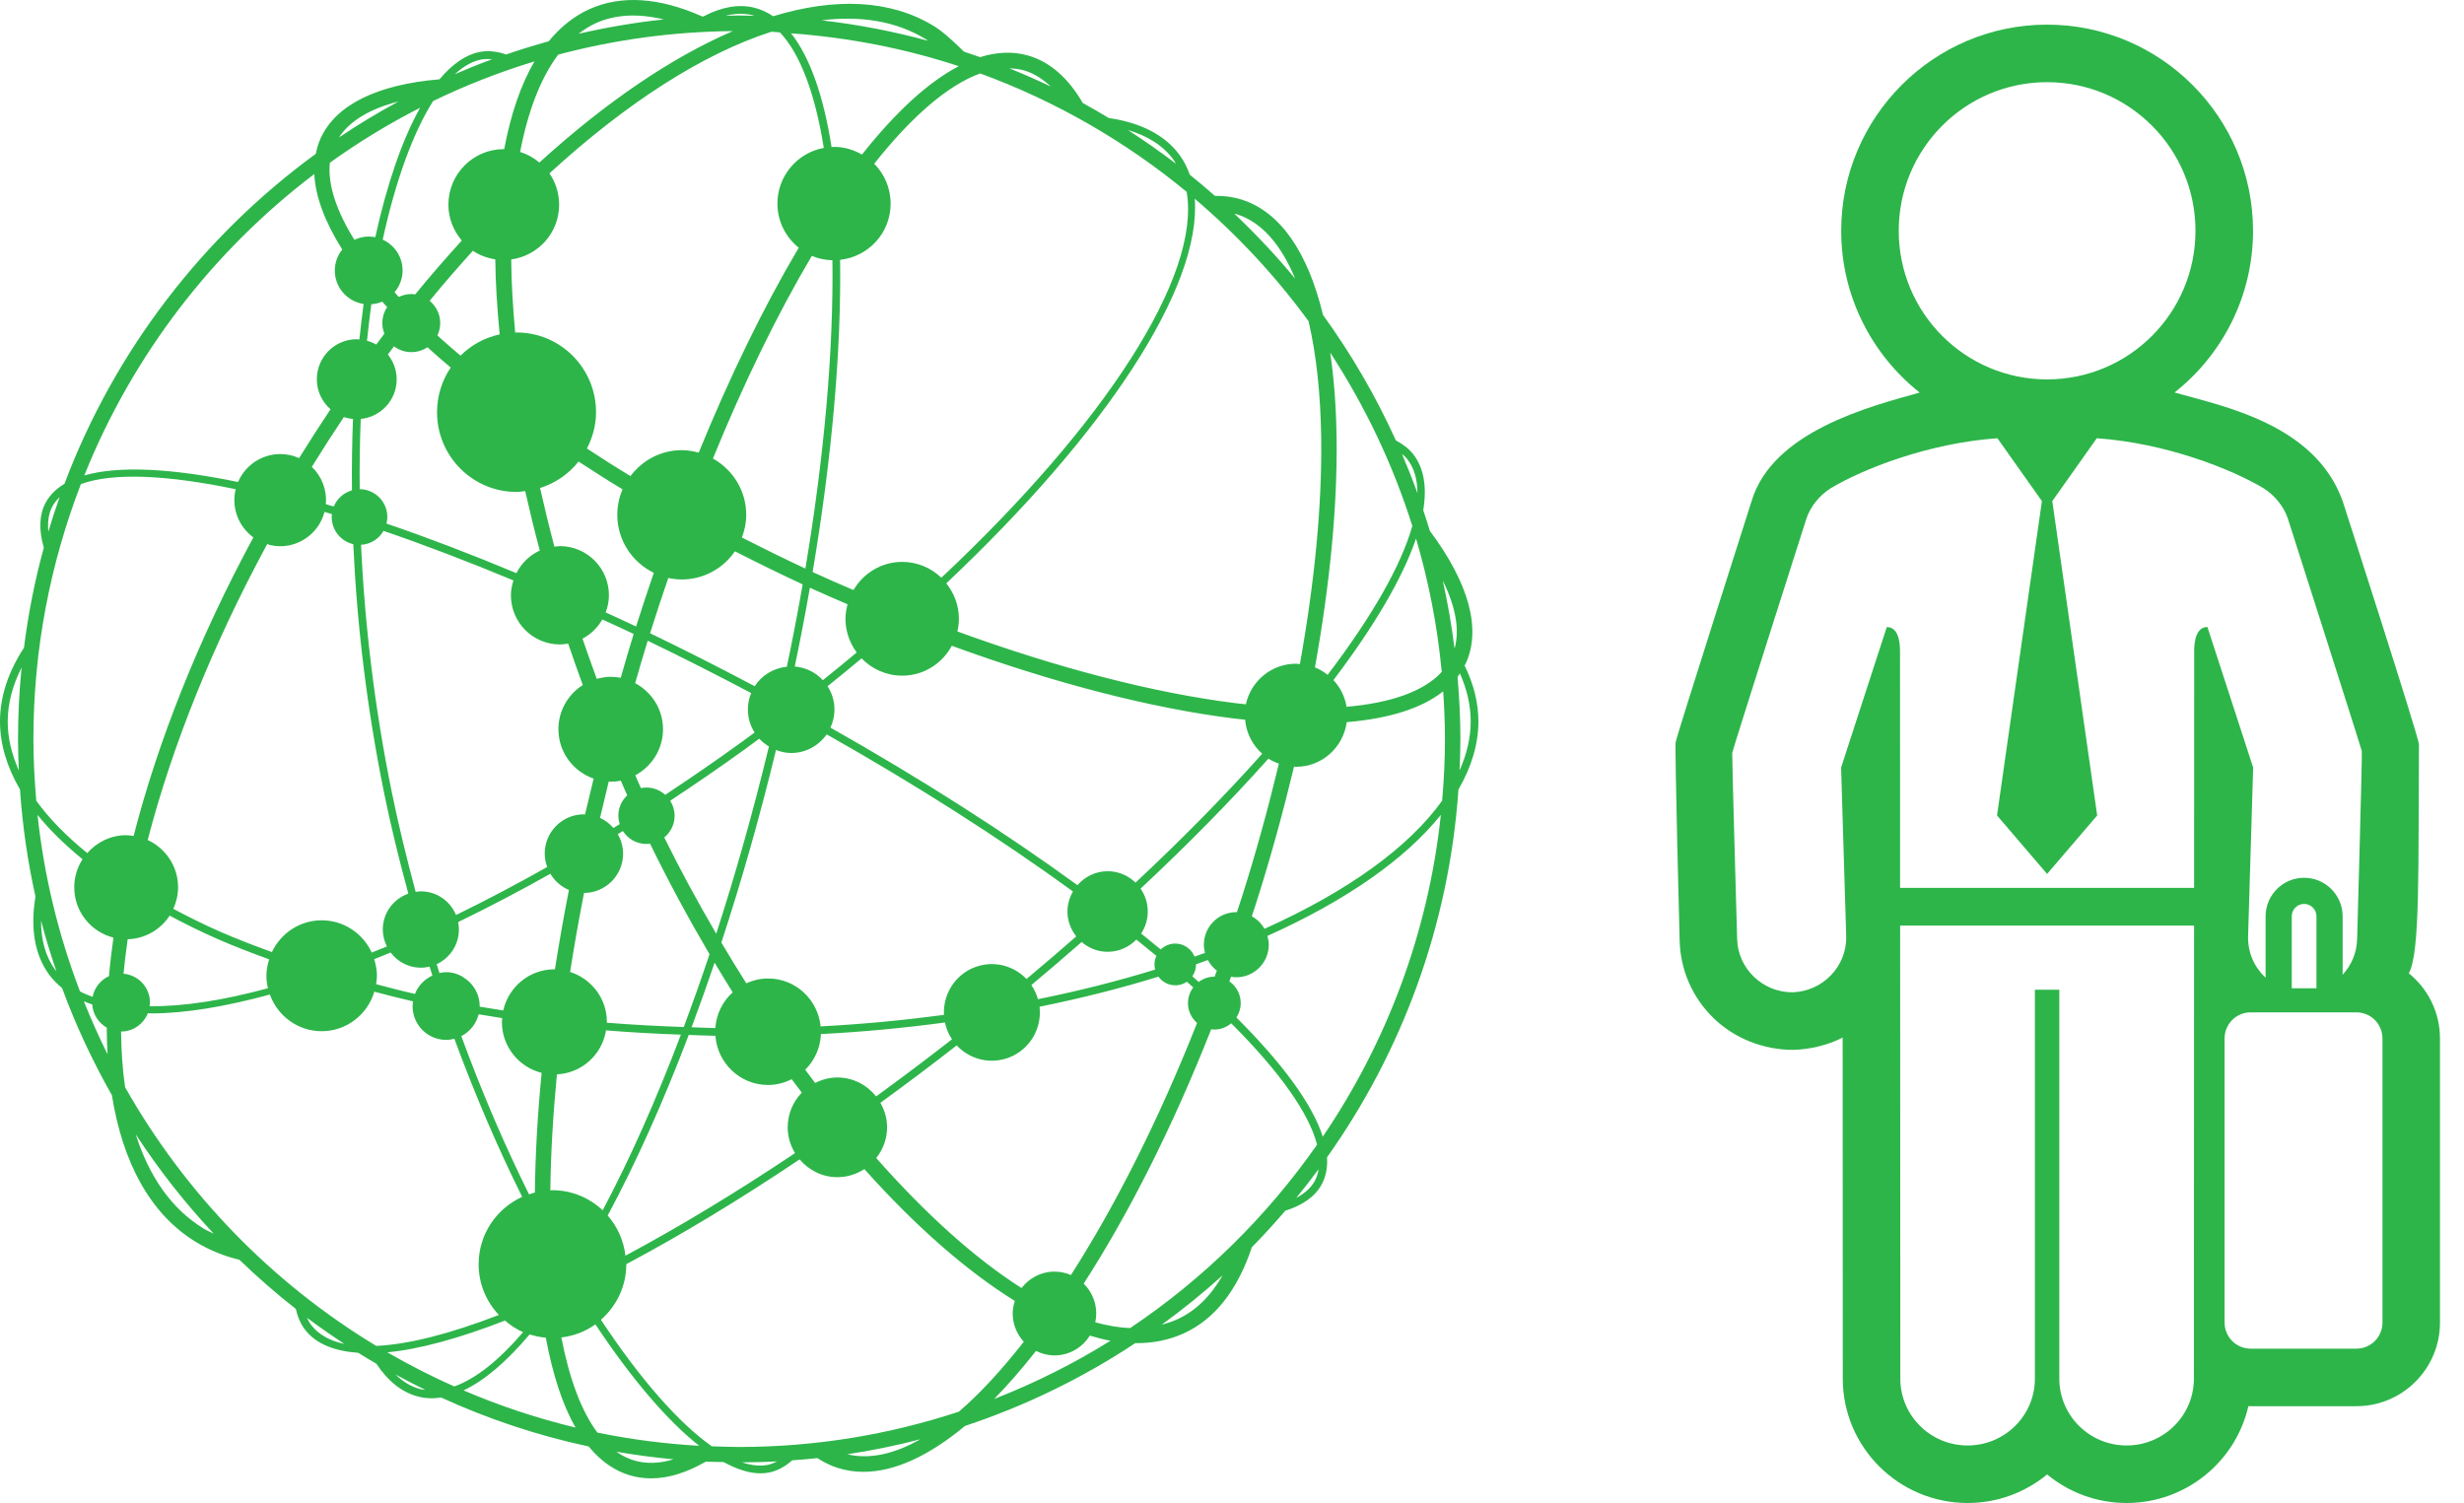
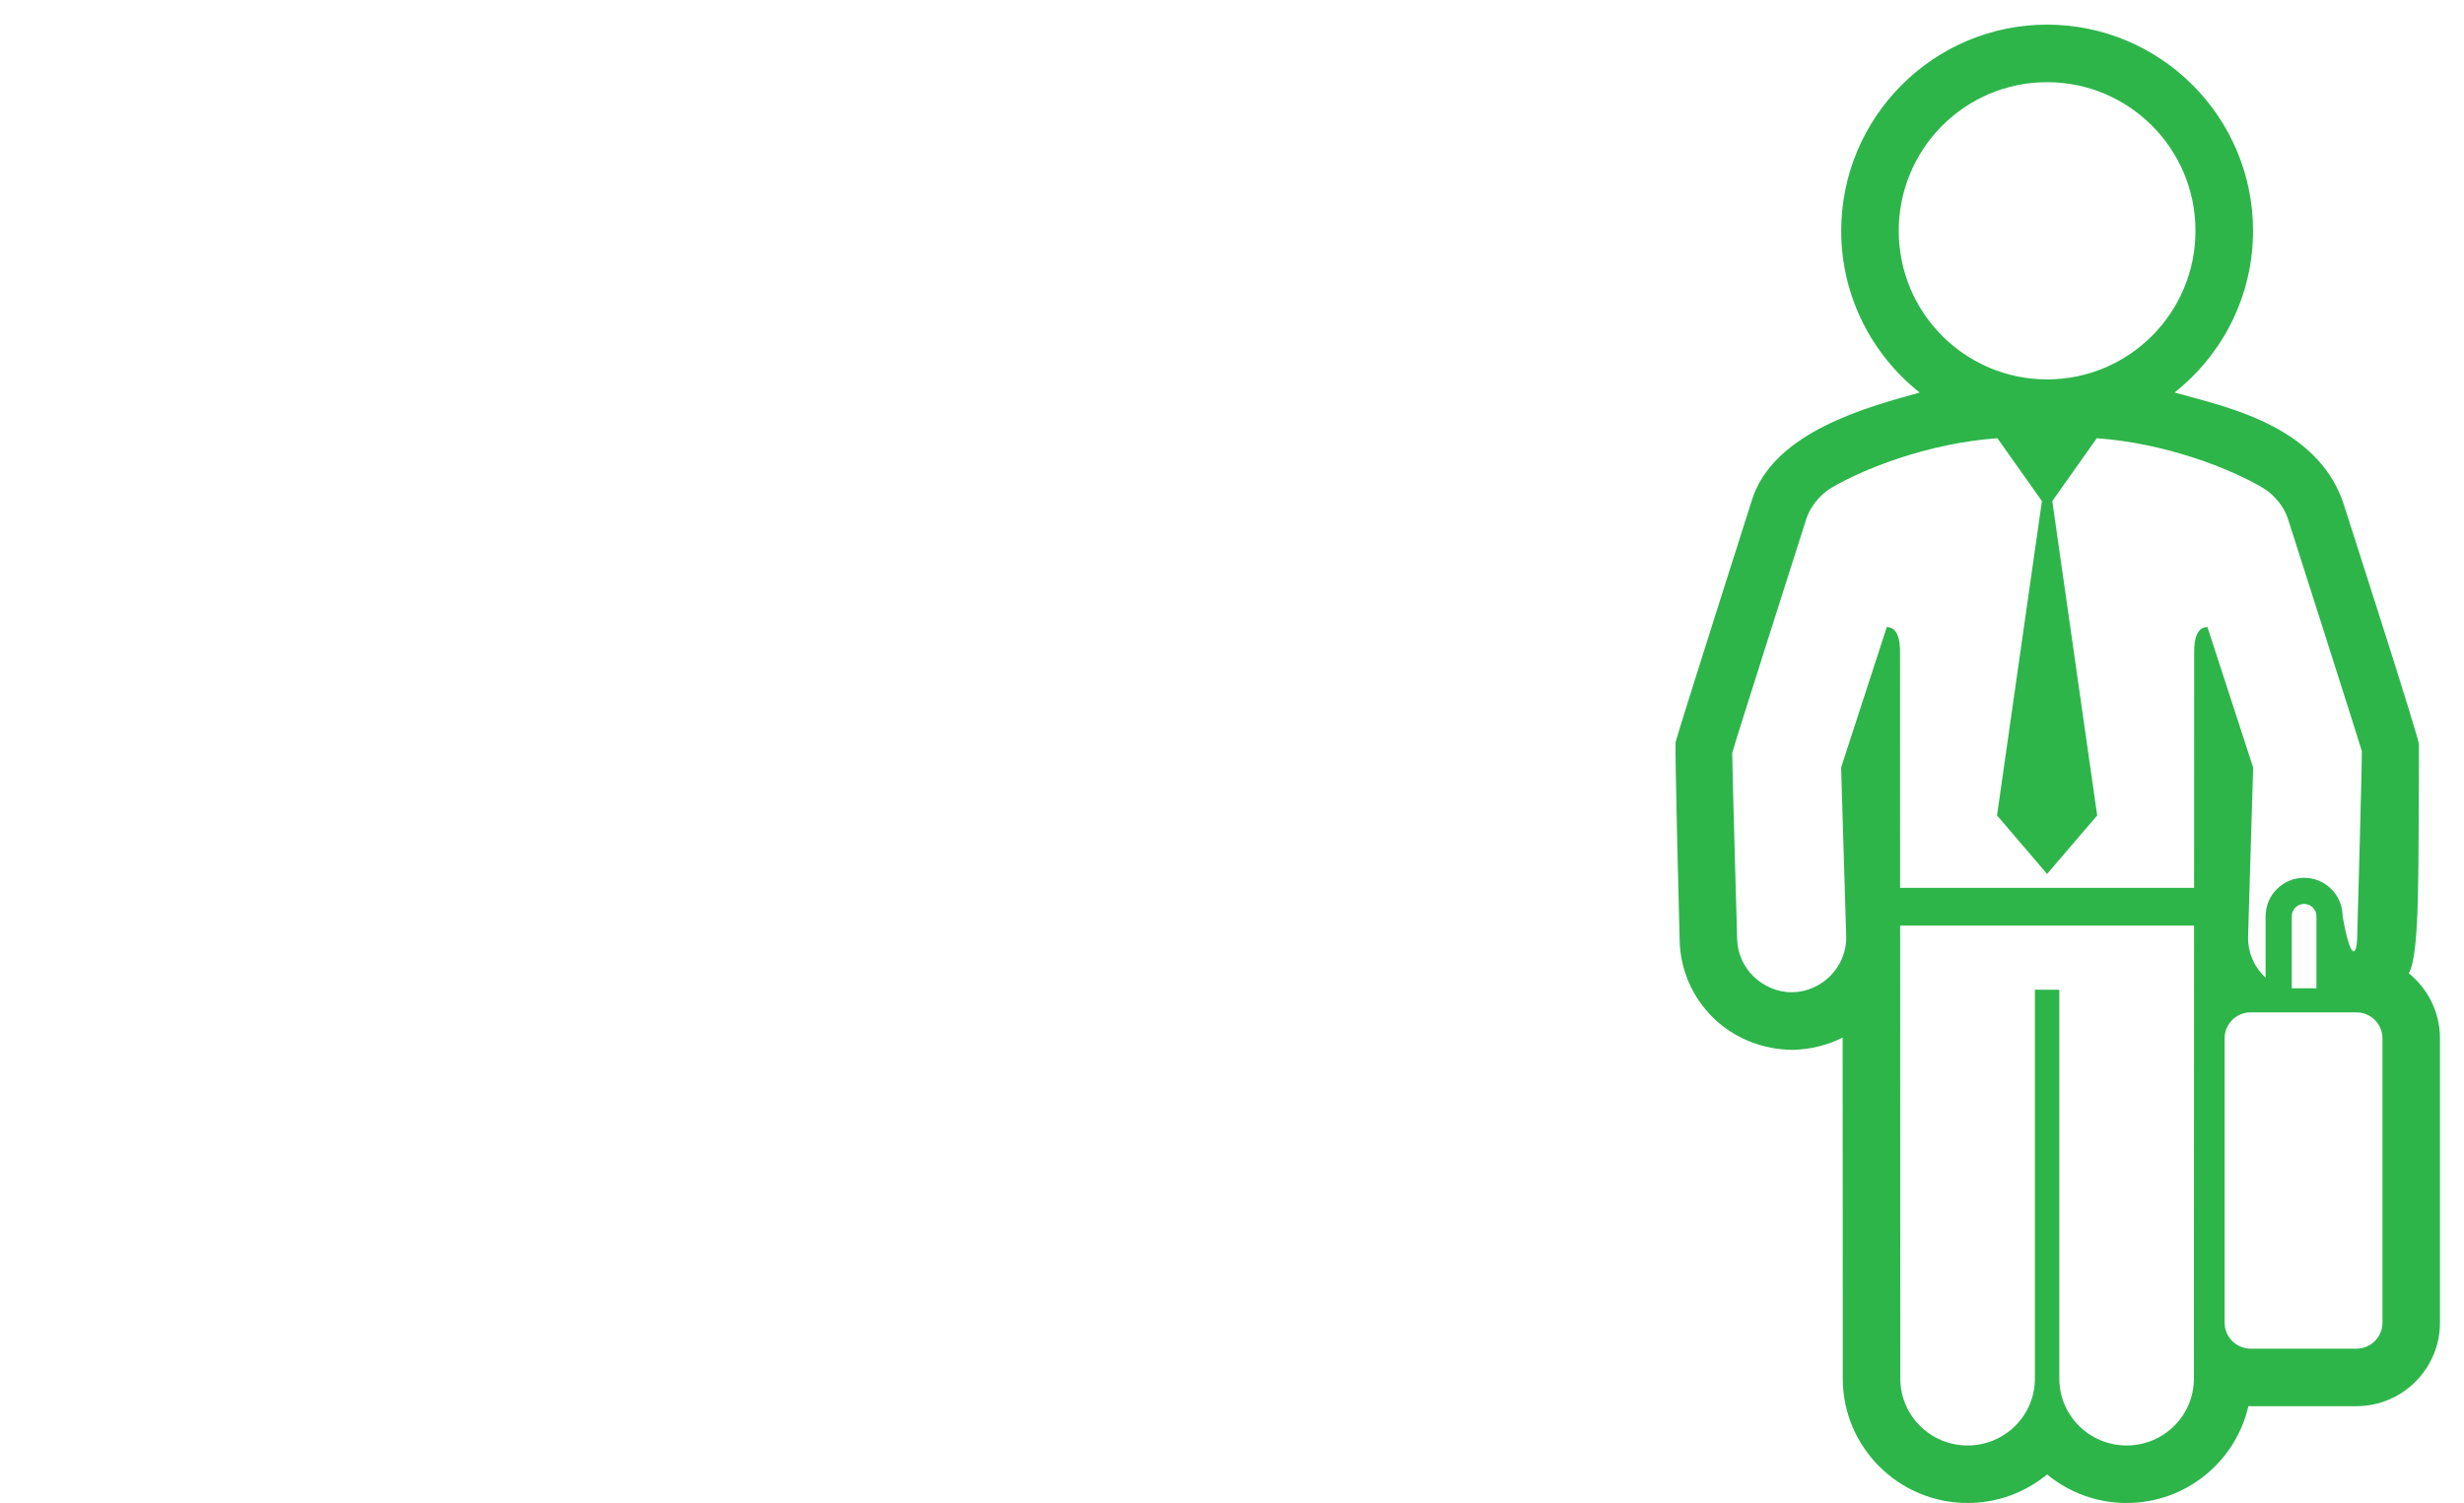
<svg xmlns="http://www.w3.org/2000/svg" width="100px" height="61px" viewBox="0 0 100 61" version="1.1">
  <title>Group 2</title>
  <desc>Created with Sketch.</desc>
  <g id="Page-1" stroke="none" stroke-width="1" fill="none" fill-rule="evenodd">
    <g id="partner" transform="translate(-1328, -860)" fill="#2DB54A" fill-rule="nonzero">
      <g id="Group-2" transform="translate(1328, 860)">
-         <path d="M60,29.284 C60,28.522 59.809,27.76 59.439,27.008 C59.453,26.978 59.476,26.953 59.489,26.924 C60.124,25.531 59.619,23.671 58.029,21.545 C57.945,21.264 57.854,20.987 57.762,20.71 C57.915,19.768 57.793,18.994 57.355,18.435 C57.173,18.204 56.93,18.022 56.651,17.875 C55.833,16.072 54.842,14.368 53.693,12.781 C53.076,10.224 51.959,8.604 50.403,8.105 C50.056,7.993 49.688,7.944 49.306,7.949 C48.973,7.655 48.634,7.369 48.287,7.09 C48.188,6.81 48.058,6.549 47.888,6.312 C47.299,5.494 46.326,4.985 44.999,4.789 C44.652,4.58 44.301,4.374 43.944,4.18 C43.346,3.15 42.595,2.499 41.711,2.25 C41.106,2.08 40.458,2.106 39.777,2.319 C39.561,2.242 39.344,2.169 39.126,2.098 C38.753,1.733 38.279,1.288 37.901,1.057 C36.129,-0.026 33.878,-0.103 31.378,0.659 C31.136,0.496 30.878,0.378 30.606,0.311 C29.974,0.158 29.284,0.279 28.553,0.666 C28.535,0.666 28.517,0.666 28.499,0.667 C26.749,-0.109 25.208,-0.209 23.918,0.373 C23.287,0.657 22.741,1.103 22.268,1.676 C21.684,1.837 21.108,2.016 20.539,2.212 C20.159,2.076 19.792,2.043 19.446,2.113 C18.887,2.227 18.347,2.613 17.837,3.219 C15.303,3.431 13.632,4.253 13.013,5.612 C12.922,5.812 12.861,6.024 12.817,6.242 C8.234,9.589 4.653,14.233 2.616,19.636 C2.275,19.84 2.014,20.097 1.847,20.413 C1.586,20.906 1.573,21.519 1.778,22.227 C1.416,23.547 1.147,24.903 0.973,26.289 C0.329,27.273 0,28.278 0,29.284 C0,30.205 0.283,31.131 0.811,32.042 C0.913,33.523 1.124,34.973 1.439,36.386 C1.226,37.676 1.405,38.737 1.982,39.54 C2.133,39.751 2.318,39.933 2.52,40.101 C3.075,41.614 3.756,43.064 4.541,44.45 C4.978,47.185 6.097,49.273 7.944,50.402 C8.484,50.732 9.081,50.976 9.716,51.129 C10.444,51.832 11.208,52.498 12.005,53.123 C12.081,53.447 12.202,53.74 12.391,53.981 C12.834,54.544 13.573,54.836 14.535,54.904 C14.777,55.056 15.025,55.2 15.273,55.346 C15.758,56.075 16.337,56.527 16.999,56.687 C17.172,56.729 17.349,56.751 17.53,56.75 C17.652,56.75 17.776,56.738 17.902,56.719 C19.799,57.588 21.803,58.259 23.891,58.706 C24.383,59.303 24.952,59.705 25.597,59.887 C25.865,59.962 26.143,60 26.428,60 C27.124,60 27.868,59.769 28.648,59.32 C28.886,59.331 29.126,59.333 29.366,59.338 C29.908,59.635 30.413,59.796 30.863,59.796 C30.988,59.796 31.109,59.784 31.226,59.76 C31.558,59.691 31.866,59.522 32.151,59.267 C32.493,59.242 32.834,59.216 33.173,59.179 C33.43,59.345 33.701,59.481 33.983,59.571 C34.325,59.681 34.678,59.735 35.043,59.735 C36.316,59.735 37.715,59.076 39.165,57.872 C41.629,57.054 43.95,55.919 46.077,54.511 C46.091,54.511 46.107,54.513 46.122,54.513 C46.804,54.513 47.444,54.386 48.032,54.12 C49.289,53.553 50.221,52.375 50.806,50.62 C51.276,50.143 51.726,49.647 52.163,49.138 C52.875,48.914 53.381,48.558 53.645,48.061 C53.813,47.744 53.883,47.38 53.856,46.972 C56.889,42.698 58.807,37.58 59.191,32.042 C59.718,31.13 60,30.205 60,29.284 Z M0.731,29.99 C0.731,30.419 0.746,30.844 0.764,31.269 C0.471,30.608 0.313,29.944 0.313,29.283 C0.313,28.552 0.509,27.819 0.876,27.092 C0.781,28.046 0.731,29.013 0.731,29.99 Z M58.512,27.271 C57.797,28.051 56.468,28.528 54.65,28.686 C54.582,28.27 54.392,27.896 54.117,27.602 C55.772,25.418 56.926,23.459 57.469,21.857 C57.982,23.6 58.337,25.41 58.512,27.271 Z M57.109,18.629 C57.393,18.991 57.525,19.458 57.526,20.013 C57.332,19.475 57.121,18.945 56.897,18.422 C56.971,18.488 57.049,18.552 57.109,18.629 Z M53.986,14.31 C55.395,16.474 56.527,18.835 57.318,21.347 C56.863,22.964 55.667,25.04 53.881,27.389 C53.725,27.266 53.554,27.162 53.366,27.086 C53.969,23.734 54.282,20.565 54.245,17.774 C54.228,16.506 54.138,15.353 53.986,14.31 Z M50.212,8.701 C51.196,9.017 51.988,9.919 52.563,11.308 C51.798,10.379 50.971,9.504 50.1,8.676 C50.136,8.687 50.176,8.69 50.212,8.701 Z M48.488,8.066 C50.214,9.534 51.766,11.201 53.106,13.034 C53.418,14.363 53.595,15.956 53.62,17.784 C53.656,20.529 53.349,23.649 52.755,26.953 C52.703,26.949 52.652,26.937 52.599,26.937 C51.599,26.937 50.767,27.643 50.563,28.584 C50.434,28.57 50.309,28.559 50.177,28.543 C46.819,28.127 42.924,27.111 38.856,25.628 C38.893,25.462 38.917,25.291 38.917,25.114 C38.917,24.567 38.72,24.071 38.404,23.675 C44.86,17.594 48.767,11.657 48.488,8.066 Z M32.266,46.8 C29.856,48.414 27.54,49.808 25.383,50.963 C25.311,50.34 25.054,49.779 24.662,49.333 C25.79,47.235 26.904,44.765 27.952,42.003 C28.313,42.015 28.671,42.033 29.034,42.038 C29.119,43.153 30.038,44.035 31.172,44.035 C31.518,44.035 31.841,43.945 32.131,43.8 C32.266,43.984 32.403,44.164 32.54,44.346 C32.187,44.71 31.968,45.206 31.968,45.754 C31.968,46.138 32.081,46.494 32.266,46.8 Z M21.982,43.543 C21.816,45.241 21.724,46.868 21.708,48.4 C21.627,48.42 21.549,48.448 21.471,48.474 C20.502,46.524 19.571,44.369 18.722,42.051 C19.069,41.874 19.329,41.555 19.425,41.166 C19.743,41.22 20.065,41.269 20.385,41.321 C20.381,41.373 20.369,41.423 20.369,41.477 C20.369,42.477 21.057,43.31 21.982,43.543 Z M20.424,41.01 C20.105,40.959 19.784,40.91 19.467,40.856 C19.467,40.85 19.469,40.844 19.469,40.838 C19.469,40.36 19.224,39.941 18.854,39.697 C18.646,39.547 18.392,39.457 18.117,39.457 C18.02,39.457 17.927,39.47 17.836,39.491 C17.797,39.372 17.76,39.251 17.722,39.132 C18.253,38.886 18.624,38.352 18.624,37.726 C18.624,37.622 18.613,37.521 18.594,37.422 C19.813,36.832 21.063,36.178 22.337,35.462 C22.511,35.754 22.772,35.988 23.089,36.119 C22.875,37.21 22.688,38.285 22.521,39.343 C22.513,39.343 22.506,39.34 22.499,39.34 C21.483,39.34 20.637,40.055 20.424,41.01 Z M15.185,38.929 C15.407,38.841 15.63,38.752 15.855,38.659 C16.137,39.031 16.578,39.275 17.08,39.275 C17.202,39.275 17.32,39.258 17.434,39.231 C17.472,39.352 17.51,39.473 17.55,39.593 C17.227,39.739 16.972,40.006 16.841,40.339 C16.305,40.218 15.785,40.08 15.264,39.943 C15.281,39.831 15.298,39.719 15.298,39.603 C15.298,39.366 15.252,39.143 15.185,38.929 Z M10.874,40.108 C9.052,40.603 7.43,40.855 6.071,40.837 C6.077,40.788 6.086,40.739 6.086,40.687 C6.086,40.071 5.613,39.571 5.013,39.519 C5.055,39.063 5.117,38.592 5.182,38.12 C5.896,38.098 6.52,37.725 6.885,37.162 C7.5,37.489 8.141,37.809 8.835,38.113 C9.504,38.406 10.208,38.675 10.924,38.935 C10.858,39.147 10.812,39.369 10.812,39.604 C10.812,39.777 10.836,39.945 10.874,40.108 Z M8.96,37.824 C8.274,37.524 7.642,37.208 7.034,36.886 C7.155,36.619 7.227,36.324 7.227,36.011 C7.227,35.157 6.72,34.426 5.994,34.092 C6.971,30.332 8.6,26.227 10.844,22.082 C10.895,22.098 10.943,22.119 10.996,22.13 C11.971,22.333 12.919,21.73 13.171,20.776 C13.272,20.806 13.373,20.836 13.474,20.867 C13.47,20.906 13.462,20.944 13.462,20.985 C13.462,21.523 13.837,21.971 14.338,22.086 C14.488,25.403 14.902,28.823 15.595,32.212 C15.871,33.564 16.205,34.919 16.572,36.269 C15.97,36.481 15.535,37.049 15.535,37.725 C15.535,37.974 15.599,38.205 15.702,38.412 C15.496,38.498 15.292,38.579 15.087,38.661 C14.732,37.889 13.958,37.351 13.055,37.351 C12.161,37.351 11.395,37.881 11.035,38.64 C10.324,38.382 9.625,38.115 8.96,37.824 Z M12.656,18.947 C13.081,18.258 13.515,17.585 13.955,16.926 C14.073,16.967 14.197,16.992 14.326,17.005 C14.288,17.956 14.275,18.922 14.284,19.901 C13.95,19.996 13.677,20.238 13.546,20.557 C13.438,20.525 13.331,20.493 13.223,20.462 C13.275,19.881 13.057,19.33 12.656,18.947 Z M15.6,13.543 C15.49,13.69 15.38,13.837 15.27,13.984 C15.153,13.918 15.028,13.865 14.894,13.83 C14.948,13.332 15.003,12.834 15.07,12.348 C15.225,12.335 15.375,12.303 15.512,12.243 C15.578,12.316 15.645,12.39 15.712,12.464 C15.589,12.65 15.517,12.873 15.517,13.113 C15.517,13.265 15.547,13.409 15.6,13.543 Z M16.099,15.394 C16.099,15.012 15.962,14.666 15.742,14.389 C15.825,14.277 15.908,14.166 15.99,14.055 C16.187,14.202 16.427,14.292 16.692,14.292 C16.935,14.292 17.162,14.218 17.349,14.091 C17.389,14.127 17.426,14.164 17.467,14.201 C17.73,14.439 18.008,14.677 18.292,14.916 C17.942,15.433 17.737,16.058 17.737,16.73 C17.737,18.517 19.182,19.966 20.963,19.966 C21.084,19.966 21.198,19.944 21.315,19.931 C21.495,20.726 21.689,21.53 21.908,22.345 C21.495,22.532 21.163,22.858 20.958,23.261 C19.116,22.493 17.349,21.817 15.686,21.25 C15.707,21.165 15.72,21.077 15.72,20.985 C15.72,20.362 15.218,19.857 14.598,19.853 C14.589,18.89 14.603,17.94 14.64,17.004 C15.457,16.922 16.099,16.237 16.099,15.394 Z M17.437,12.208 C18.016,11.501 18.602,10.829 19.191,10.178 C19.458,10.358 19.769,10.475 20.101,10.526 C20.109,11.492 20.179,12.518 20.278,13.571 C19.666,13.703 19.119,14.008 18.691,14.434 C18.414,14.201 18.142,13.968 17.885,13.735 C17.839,13.694 17.796,13.653 17.752,13.612 C17.824,13.46 17.866,13.292 17.866,13.113 C17.867,12.747 17.697,12.424 17.437,12.208 Z M17.08,36.176 C17.008,36.176 16.94,36.188 16.87,36.198 C16.514,34.878 16.184,33.532 15.901,32.15 C15.214,28.789 14.804,25.399 14.653,22.111 C15.045,22.089 15.38,21.869 15.565,21.546 C17.229,22.115 18.997,22.79 20.838,23.557 C20.777,23.749 20.735,23.949 20.735,24.16 C20.735,25.262 21.626,26.155 22.724,26.155 C22.839,26.155 22.95,26.14 23.059,26.121 C23.251,26.681 23.445,27.24 23.652,27.802 C23.059,28.18 22.663,28.84 22.663,29.597 C22.663,30.528 23.263,31.311 24.093,31.6 C23.973,32.086 23.856,32.571 23.743,33.053 C23.728,33.053 23.713,33.049 23.698,33.049 C22.819,33.049 22.107,33.763 22.107,34.645 C22.107,34.836 22.146,35.017 22.208,35.187 C20.948,35.899 19.712,36.549 18.507,37.136 C18.276,36.573 17.725,36.176 17.08,36.176 Z M26.534,23.248 C26.289,23.966 26.047,24.69 25.815,25.426 C25.399,25.228 24.991,25.043 24.582,24.855 C24.663,24.638 24.713,24.405 24.713,24.16 C24.713,23.058 23.822,22.165 22.724,22.165 C22.648,22.165 22.576,22.179 22.501,22.187 C22.285,21.379 22.095,20.588 21.918,19.806 C22.543,19.61 23.082,19.235 23.48,18.732 C24.06,19.111 24.65,19.489 25.266,19.86 C25.13,20.177 25.053,20.526 25.053,20.894 C25.053,21.933 25.66,22.822 26.534,23.248 Z M34.769,26.481 C34.318,26.856 33.863,27.231 33.395,27.605 C33.106,27.291 32.704,27.089 32.255,27.051 C32.479,25.975 32.684,24.907 32.869,23.854 C33.379,24.087 33.888,24.307 34.397,24.525 C34.348,24.714 34.313,24.909 34.313,25.113 C34.313,25.627 34.486,26.097 34.769,26.481 Z M46.881,39.351 C45.366,39.819 43.773,40.219 42.125,40.553 C42.065,40.344 41.976,40.151 41.857,39.979 C42.556,39.395 43.234,38.813 43.898,38.232 C44.183,38.476 44.548,38.629 44.952,38.629 C45.41,38.629 45.822,38.438 46.118,38.134 C46.393,38.354 46.665,38.574 46.93,38.792 C46.852,38.964 46.832,39.16 46.881,39.351 Z M46.085,35.822 C45.792,35.536 45.393,35.359 44.952,35.359 C44.462,35.359 44.027,35.581 43.728,35.925 C40.782,33.782 37.383,31.61 33.703,29.53 C33.806,29.307 33.866,29.06 33.866,28.797 C33.866,28.448 33.762,28.124 33.587,27.85 C34.057,27.475 34.513,27.098 34.967,26.72 C35.385,27.152 35.968,27.422 36.615,27.422 C37.489,27.422 38.239,26.929 38.629,26.21 C42.746,27.712 46.694,28.742 50.101,29.163 C50.248,29.181 50.388,29.194 50.532,29.209 C50.58,29.76 50.836,30.245 51.226,30.591 C49.729,32.269 48.001,34.029 46.085,35.822 Z M32.686,23.076 C31.811,22.667 30.953,22.246 30.11,21.816 C30.218,21.528 30.285,21.22 30.285,20.894 C30.285,19.907 29.736,19.058 28.934,18.61 C30.183,15.551 31.538,12.766 32.947,10.385 C33.205,10.495 33.488,10.555 33.783,10.563 C33.831,14.222 33.452,18.506 32.686,23.076 Z M29.826,22.375 C30.726,22.833 31.64,23.283 32.576,23.717 C32.384,24.818 32.17,25.933 31.934,27.059 C31.388,27.115 30.913,27.41 30.631,27.851 C29.195,27.091 27.775,26.371 26.383,25.7 C26.621,24.941 26.869,24.196 27.122,23.458 C27.299,23.496 27.481,23.518 27.669,23.518 C28.566,23.518 29.355,23.064 29.826,22.375 Z M23.137,39.448 C23.303,38.394 23.49,37.326 23.703,36.24 C24.579,36.237 25.288,35.524 25.288,34.645 C25.288,34.356 25.206,34.088 25.072,33.855 C25.141,33.812 25.21,33.771 25.279,33.728 C25.482,34.043 25.835,34.253 26.237,34.253 C26.287,34.253 26.333,34.245 26.38,34.239 C27.142,35.797 27.952,37.294 28.796,38.727 C28.456,39.744 28.107,40.729 27.75,41.682 C26.701,41.645 25.658,41.591 24.627,41.507 C24.627,41.497 24.63,41.487 24.63,41.477 C24.63,40.521 24,39.721 23.137,39.448 Z M25.152,33.446 C25.066,33.5 24.981,33.552 24.895,33.605 C24.746,33.432 24.563,33.29 24.352,33.194 C24.466,32.704 24.585,32.212 24.706,31.718 C24.733,31.719 24.758,31.726 24.786,31.726 C24.927,31.726 25.063,31.711 25.196,31.685 C25.28,31.879 25.363,32.073 25.45,32.267 C25.452,32.271 25.453,32.274 25.455,32.278 C25.234,32.486 25.095,32.78 25.095,33.108 C25.095,33.226 25.118,33.338 25.152,33.446 Z M25.192,27.508 C25.06,27.483 24.925,27.468 24.785,27.468 C24.588,27.468 24.401,27.503 24.22,27.553 C24.017,27.005 23.828,26.462 23.641,25.92 C23.978,25.743 24.257,25.473 24.445,25.141 C24.867,25.334 25.288,25.525 25.717,25.729 C25.535,26.314 25.363,26.911 25.192,27.508 Z M30.624,29.73 C30.451,29.858 30.279,29.986 30.104,30.113 C29.066,30.864 28.029,31.577 26.997,32.259 C26.795,32.076 26.53,31.963 26.237,31.963 C26.159,31.963 26.083,31.971 26.01,31.986 C25.932,31.812 25.858,31.639 25.783,31.466 C26.45,31.106 26.908,30.409 26.908,29.597 C26.908,28.783 26.447,28.085 25.778,27.726 C25.945,27.148 26.11,26.57 26.287,26.004 C27.666,26.669 29.069,27.38 30.485,28.128 C30.4,28.335 30.352,28.561 30.352,28.798 C30.353,29.142 30.454,29.46 30.624,29.73 Z M29.002,39.071 C29.244,39.476 29.487,39.879 29.735,40.273 C29.332,40.637 29.072,41.148 29.032,41.724 C28.709,41.719 28.39,41.702 28.068,41.692 C28.386,40.844 28.697,39.969 29.002,39.071 Z M26.959,33.989 C27.213,33.779 27.379,33.464 27.379,33.108 C27.379,32.883 27.312,32.675 27.2,32.498 C28.226,31.82 29.257,31.114 30.288,30.368 C30.465,30.239 30.639,30.109 30.814,29.98 C30.928,30.105 31.063,30.207 31.207,30.296 C31.207,30.297 31.207,30.297 31.206,30.298 C30.564,32.957 29.842,35.502 29.068,37.895 C28.322,36.618 27.612,35.313 26.959,33.989 Z M22.603,43.604 C23.615,43.553 24.437,42.801 24.595,41.818 C25.598,41.901 26.614,41.955 27.634,41.992 C26.618,44.675 25.545,47.076 24.46,49.119 C23.925,48.618 23.211,48.305 22.421,48.305 C22.411,48.305 22.403,48.308 22.393,48.308 C22.392,48.308 22.391,48.308 22.391,48.308 C22.372,48.308 22.354,48.313 22.335,48.313 C22.353,46.826 22.443,45.25 22.603,43.604 Z M31.172,39.712 C30.856,39.712 30.558,39.784 30.287,39.907 C29.942,39.363 29.607,38.81 29.276,38.253 C30.083,35.798 30.831,33.176 31.494,30.438 C31.686,30.512 31.891,30.561 32.11,30.561 C32.706,30.561 33.232,30.26 33.55,29.804 C37.22,31.878 40.609,34.045 43.546,36.18 C43.408,36.421 43.322,36.696 43.322,36.994 C43.322,37.377 43.459,37.725 43.679,38.004 C43.021,38.58 42.35,39.156 41.66,39.733 C41.235,39.29 40.611,39.051 39.959,39.15 C38.957,39.303 38.259,40.195 38.31,41.19 C36.675,41.408 35.004,41.568 33.304,41.656 C33.194,40.566 32.288,39.712 31.172,39.712 Z M33.317,41.968 C35.027,41.88 36.706,41.719 38.35,41.499 C38.404,41.75 38.501,41.979 38.636,42.18 C37.604,42.985 36.576,43.757 35.557,44.499 C35.187,44.034 34.624,43.73 33.985,43.73 C33.659,43.73 33.355,43.815 33.082,43.953 C32.948,43.774 32.813,43.597 32.679,43.416 C33.056,43.045 33.292,42.535 33.317,41.968 Z M35.731,44.758 C36.755,44.014 37.787,43.239 38.827,42.428 C39.252,42.883 39.886,43.128 40.547,43.027 C41.593,42.868 42.312,41.905 42.19,40.859 C43.861,40.519 45.477,40.114 47.014,39.638 C47.237,39.948 47.648,40.078 48.016,39.927 C48.071,39.905 48.122,39.877 48.17,39.845 C48.257,39.922 48.341,39.998 48.426,40.075 C48.294,40.253 48.213,40.472 48.213,40.712 C48.213,41.035 48.358,41.321 48.582,41.518 C47.025,45.46 45.263,48.937 43.463,51.748 C43.258,51.659 43.033,51.609 42.795,51.609 C42.249,51.609 41.768,51.873 41.458,52.276 C39.551,51.064 37.539,49.239 35.562,47 C35.833,46.655 36.002,46.226 36.002,45.753 C36.002,45.389 35.898,45.053 35.731,44.758 Z M48.392,39.623 C48.489,39.481 48.541,39.312 48.54,39.137 C48.701,39.08 48.86,39.021 49.019,38.964 C49.11,39.132 49.234,39.279 49.385,39.394 C49.355,39.476 49.325,39.557 49.295,39.64 C49.291,39.64 49.287,39.638 49.283,39.638 C49.044,39.638 48.825,39.72 48.647,39.853 C48.562,39.776 48.479,39.7 48.392,39.623 Z M48.858,38.342 C48.858,38.457 48.877,38.566 48.904,38.672 C48.763,38.723 48.622,38.775 48.479,38.826 C48.479,38.825 48.479,38.824 48.478,38.823 C48.302,38.389 47.808,38.182 47.376,38.359 C47.274,38.401 47.184,38.462 47.109,38.535 C46.85,38.32 46.583,38.105 46.313,37.889 C46.482,37.632 46.581,37.325 46.581,36.994 C46.581,36.649 46.473,36.329 46.29,36.065 C48.23,34.253 49.972,32.479 51.478,30.789 C51.61,30.874 51.753,30.939 51.903,30.993 C51.471,32.793 50.971,34.622 50.382,36.466 C50.322,36.653 50.261,36.838 50.199,37.022 C50.191,37.022 50.183,37.02 50.174,37.02 C49.448,37.02 48.858,37.612 48.858,38.342 Z M47.634,6.495 C47.668,6.543 47.693,6.595 47.724,6.644 C47.094,6.162 46.444,5.708 45.775,5.277 C46.598,5.521 47.224,5.925 47.634,6.495 Z M41.543,2.853 C41.941,2.965 42.306,3.191 42.643,3.512 C42.095,3.247 41.534,3.005 40.968,2.774 C41.164,2.781 41.358,2.801 41.543,2.853 Z M39.779,2.981 C42.85,4.104 45.678,5.74 48.159,7.785 C48.749,11.209 44.823,17.234 38.204,23.447 C37.79,23.05 37.232,22.804 36.615,22.804 C35.77,22.804 35.039,23.266 34.638,23.947 C34.115,23.723 33.592,23.497 33.067,23.256 C33.038,23.243 33.01,23.229 32.98,23.215 C33.76,18.588 34.146,14.249 34.095,10.545 C35.247,10.42 36.146,9.453 36.146,8.266 C36.146,7.634 35.892,7.061 35.48,6.645 C37.014,4.706 38.482,3.453 39.779,2.981 Z M37.576,1.592 C37.604,1.609 37.637,1.636 37.666,1.656 C36.265,1.274 34.822,0.995 33.346,0.825 C34.94,0.627 36.377,0.86 37.576,1.592 Z M38.912,2.686 C37.677,3.328 36.351,4.543 34.983,6.273 C34.647,6.08 34.263,5.961 33.848,5.961 C33.814,5.961 33.783,5.97 33.749,5.971 C33.419,3.868 32.863,2.308 32.105,1.352 C34.462,1.525 36.745,1.973 38.912,2.686 Z M31.654,1.316 C32.473,2.184 33.08,3.786 33.433,6.003 C32.363,6.2 31.551,7.135 31.551,8.265 C31.551,8.991 31.893,9.631 32.416,10.054 C30.989,12.463 29.619,15.28 28.356,18.372 C28.136,18.312 27.909,18.27 27.67,18.27 C26.816,18.27 26.065,18.686 25.588,19.321 C24.978,18.954 24.394,18.58 23.82,18.204 C24.048,17.76 24.19,17.264 24.19,16.73 C24.19,14.942 22.746,13.493 20.964,13.493 C20.946,13.493 20.928,13.498 20.909,13.499 C20.816,12.467 20.753,11.465 20.747,10.53 C21.844,10.381 22.692,9.448 22.692,8.307 C22.692,7.834 22.546,7.397 22.3,7.036 C25.416,4.179 28.529,2.18 31.308,1.288 C31.424,1.293 31.538,1.309 31.654,1.316 Z M30.533,0.615 C30.56,0.622 30.586,0.635 30.613,0.643 C30.409,0.639 30.206,0.628 30,0.628 C29.815,0.628 29.632,0.639 29.448,0.642 C29.829,0.543 30.191,0.533 30.533,0.615 Z M24.173,0.944 C24.972,0.583 25.898,0.536 26.937,0.789 C25.763,0.912 24.612,1.112 23.483,1.37 C23.702,1.202 23.93,1.054 24.173,0.944 Z M22.655,2.217 C24.92,1.614 27.294,1.284 29.741,1.262 C27.246,2.335 24.565,4.161 21.891,6.597 C21.664,6.404 21.401,6.257 21.109,6.166 C21.428,4.503 21.947,3.158 22.655,2.217 Z M19.507,2.421 C19.656,2.39 19.81,2.39 19.968,2.406 C19.458,2.593 18.956,2.797 18.46,3.011 C18.802,2.698 19.153,2.493 19.507,2.421 Z M21.693,2.491 C21.13,3.445 20.726,4.656 20.462,6.055 C20.456,6.055 20.451,6.053 20.444,6.053 C19.204,6.053 18.198,7.062 18.198,8.307 C18.198,8.865 18.408,9.369 18.742,9.762 C18.106,10.462 17.473,11.186 16.849,11.949 C16.797,11.942 16.746,11.933 16.692,11.933 C16.51,11.933 16.339,11.979 16.185,12.053 C16.126,11.989 16.069,11.925 16.012,11.861 C16.213,11.621 16.339,11.316 16.339,10.978 C16.339,10.42 16.007,9.943 15.532,9.726 C16.055,7.332 16.766,5.381 17.577,4.101 C18.896,3.461 20.271,2.925 21.693,2.491 Z M16.17,4.12 C15.34,4.568 14.535,5.055 13.755,5.58 C14.193,4.908 15.011,4.416 16.17,4.12 Z M13.387,6.604 C14.547,5.773 15.77,5.026 17.05,4.373 C16.328,5.662 15.706,7.46 15.231,9.626 C15.144,9.609 15.055,9.6 14.963,9.6 C14.754,9.6 14.559,9.65 14.382,9.733 C13.645,8.547 13.296,7.483 13.387,6.604 Z M12.756,7.063 C12.798,7.976 13.186,9.008 13.89,10.126 C13.703,10.361 13.588,10.655 13.588,10.978 C13.588,11.669 14.096,12.237 14.757,12.337 C14.692,12.811 14.638,13.295 14.585,13.779 C14.549,13.776 14.515,13.768 14.478,13.768 C13.583,13.768 12.858,14.496 12.858,15.394 C12.858,15.881 13.076,16.313 13.414,16.611 C12.981,17.258 12.556,17.919 12.138,18.594 C12.018,18.54 11.89,18.496 11.755,18.468 C10.871,18.283 10.004,18.76 9.662,19.562 C6.971,19.006 4.814,18.892 3.421,19.297 C5.38,14.416 8.632,10.193 12.756,7.063 Z M2.123,20.56 C2.198,20.418 2.301,20.294 2.418,20.178 C2.255,20.638 2.103,21.104 1.963,21.574 C1.925,21.189 1.971,20.846 2.123,20.56 Z M1.356,29.99 C1.356,26.345 2.044,22.859 3.283,19.647 C4.585,19.171 6.776,19.272 9.57,19.856 C9.565,19.877 9.555,19.897 9.55,19.919 C9.396,20.662 9.707,21.391 10.282,21.81 C8.031,25.981 6.401,30.119 5.423,33.928 C5.323,33.913 5.224,33.897 5.12,33.897 C4.488,33.897 3.928,34.182 3.542,34.623 C2.695,33.933 1.99,33.222 1.472,32.496 C1.401,31.67 1.356,30.835 1.356,29.99 Z M2.236,39.356 C1.851,38.821 1.663,38.151 1.666,37.36 C1.846,38.058 2.058,38.741 2.288,39.418 C2.271,39.396 2.251,39.377 2.236,39.356 Z M3.404,40.639 C3.512,40.686 3.627,40.727 3.743,40.766 C3.771,41.171 4,41.517 4.332,41.707 C4.334,42.076 4.344,42.436 4.365,42.788 C4.016,42.087 3.696,41.37 3.404,40.639 Z M4.423,39.616 C4.085,39.772 3.832,40.081 3.758,40.457 C3.579,40.391 3.401,40.322 3.245,40.235 C2.38,37.97 1.79,35.57 1.523,33.074 C2.015,33.687 2.633,34.287 3.35,34.872 C3.138,35.201 3.013,35.591 3.013,36.012 C3.013,36.999 3.691,37.822 4.604,38.054 C4.533,38.582 4.466,39.108 4.423,39.616 Z M8.269,49.866 C6.963,49.068 6.05,47.748 5.507,46.035 C6.445,47.472 7.505,48.822 8.674,50.07 C8.538,50.002 8.397,49.944 8.269,49.866 Z M12.637,53.786 C12.565,53.694 12.51,53.587 12.457,53.479 C12.95,53.851 13.459,54.202 13.975,54.543 C13.391,54.419 12.938,54.17 12.637,53.786 Z M15.27,54.624 C11.037,52.067 7.519,48.442 5.077,44.126 C4.973,43.418 4.923,42.66 4.913,41.866 C5.407,41.864 5.827,41.557 6,41.124 C6.052,41.125 6.102,41.129 6.155,41.129 C7.523,41.129 9.156,40.852 10.953,40.364 C11.266,41.23 12.085,41.852 13.055,41.852 C14.069,41.852 14.915,41.173 15.193,40.248 C15.712,40.384 16.23,40.521 16.764,40.642 C16.755,40.706 16.745,40.771 16.745,40.838 C16.745,41.593 17.355,42.204 18.107,42.204 C18.223,42.204 18.334,42.185 18.441,42.158 C19.264,44.396 20.188,46.556 21.192,48.575 C20.152,49.047 19.425,50.092 19.425,51.311 C19.425,52.109 19.74,52.83 20.246,53.368 C18.28,54.128 16.587,54.564 15.27,54.624 Z M17.072,56.381 C16.702,56.291 16.362,56.084 16.047,55.782 C16.445,56 16.85,56.208 17.259,56.408 C17.197,56.399 17.134,56.396 17.072,56.381 Z M15.722,54.885 C17.037,54.759 18.659,54.309 20.494,53.596 C20.716,53.785 20.959,53.949 21.229,54.067 C20.256,55.201 19.314,55.958 18.437,56.27 C17.505,55.856 16.599,55.394 15.722,54.885 Z M18.814,56.43 C19.667,56.03 20.571,55.251 21.496,54.157 C21.706,54.226 21.924,54.27 22.151,54.291 C22.43,55.781 22.828,57.018 23.359,57.938 C21.789,57.562 20.272,57.054 18.814,56.43 Z M25.765,59.281 C25.502,59.207 25.251,59.085 25.015,58.918 C25.778,59.051 26.552,59.155 27.335,59.226 C26.772,59.398 26.247,59.417 25.765,59.281 Z M24.247,58.143 C23.599,57.281 23.108,55.966 22.782,54.282 C23.294,54.22 23.765,54.037 24.164,53.75 C25.635,55.964 27.085,57.663 28.377,58.678 C26.972,58.598 25.592,58.419 24.247,58.143 Z M31.163,59.451 C30.849,59.515 30.497,59.476 30.117,59.35 C30.594,59.348 31.068,59.337 31.539,59.312 C31.416,59.374 31.292,59.424 31.163,59.451 Z M34.385,59.022 C35.392,58.87 36.381,58.667 37.351,58.414 C36.288,59.017 35.287,59.237 34.385,59.022 Z M38.916,57.293 C36.108,58.219 33.113,58.726 30,58.726 C29.627,58.726 29.258,58.712 28.889,58.698 C27.547,57.756 25.981,55.971 24.388,53.564 C25.015,53.013 25.418,52.213 25.418,51.311 C25.418,51.31 25.418,51.309 25.418,51.307 C27.616,50.137 29.982,48.713 32.452,47.054 C32.822,47.492 33.368,47.776 33.985,47.776 C34.389,47.776 34.764,47.654 35.08,47.448 C37.142,49.754 39.222,51.581 41.186,52.799 C41.135,52.961 41.1,53.13 41.1,53.31 C41.1,53.753 41.273,54.153 41.55,54.456 C40.661,55.589 39.777,56.555 38.916,57.293 Z M40.348,56.778 C40.911,56.206 41.478,55.547 42.046,54.828 C42.273,54.94 42.525,55.01 42.795,55.01 C43.402,55.01 43.93,54.687 44.23,54.206 C44.513,54.291 44.795,54.367 45.068,54.414 C43.58,55.342 42,56.133 40.348,56.778 Z M47.775,53.547 C47.572,53.638 47.362,53.707 47.149,53.764 C48.008,53.138 48.836,52.471 49.621,51.758 C49.136,52.607 48.52,53.21 47.775,53.547 Z M45.868,53.899 C45.413,53.885 44.938,53.799 44.451,53.666 C44.475,53.551 44.49,53.432 44.49,53.31 C44.49,52.834 44.295,52.406 43.981,52.097 C45.807,49.262 47.582,45.763 49.156,41.773 C49.198,41.778 49.24,41.786 49.283,41.786 C49.545,41.786 49.782,41.687 49.968,41.531 C51.928,43.488 53.126,45.18 53.453,46.457 C51.406,49.382 48.834,51.912 45.868,53.899 Z M53.368,47.913 C53.215,48.202 52.953,48.433 52.608,48.618 C52.92,48.237 53.222,47.847 53.515,47.451 C53.486,47.615 53.443,47.772 53.368,47.913 Z M53.685,46.131 C53.262,44.823 52.07,43.18 50.179,41.296 C50.289,41.127 50.354,40.927 50.354,40.711 C50.354,40.346 50.171,40.024 49.893,39.83 C49.916,39.767 49.939,39.704 49.961,39.641 C50.031,39.653 50.102,39.663 50.175,39.663 C50.903,39.663 51.492,39.071 51.492,38.342 C51.492,38.217 51.469,38.099 51.437,37.985 C54.648,36.545 57.048,34.855 58.476,33.073 C57.964,37.877 56.267,42.33 53.685,46.131 Z M58.528,32.496 C57.189,34.372 54.717,36.17 51.317,37.696 C51.196,37.482 51.019,37.307 50.804,37.188 C50.863,37.012 50.921,36.837 50.978,36.658 C51.574,34.79 52.08,32.937 52.518,31.113 C52.545,31.114 52.571,31.121 52.598,31.121 C53.655,31.121 54.518,30.331 54.656,29.309 C56.379,29.165 57.706,28.746 58.571,28.058 C58.614,28.697 58.643,29.34 58.643,29.991 C58.644,30.835 58.6,31.67 58.528,32.496 Z M59.039,26.302 C59.036,26.297 59.031,26.291 59.027,26.286 C58.911,25.366 58.754,24.458 58.554,23.567 C59.076,24.617 59.242,25.542 59.039,26.302 Z M59.246,27.326 C59.539,27.976 59.687,28.631 59.687,29.284 C59.687,29.944 59.529,30.608 59.236,31.269 C59.254,30.845 59.269,30.419 59.269,29.991 C59.269,29.144 59.225,28.308 59.154,27.479 C59.191,27.431 59.213,27.376 59.246,27.326 Z" id="Shape-Copy-2" />
-         <path d="M99.025,42.144 L99.025,53.678 C99.025,55.549 97.504,57.071 95.635,57.071 L91.34,57.071 C91.309,57.071 91.279,57.071 91.249,57.069 C90.737,59.317 88.716,61 86.308,61 C85.082,61 83.957,60.564 83.081,59.841 C82.204,60.564 81.079,61 79.854,61 C77.06,61 74.788,58.736 74.788,55.955 L74.783,42.111 C74.194,42.413 73.474,42.592 72.77,42.609 C71.576,42.609 70.391,42.149 69.536,41.314 C68.683,40.481 68.197,39.366 68.167,38.174 C68.167,38.174 67.963,30.385 68.006,30.114 C68.042,29.885 71.084,20.348 71.084,20.348 C71.929,17.501 75.899,16.496 77.908,15.932 C75.971,14.397 74.724,12.026 74.724,9.368 C74.724,4.754 78.473,1 83.08,1 C87.689,1 91.438,4.754 91.438,9.366 C91.438,12.026 90.191,14.397 88.253,15.93 C90.241,16.493 93.967,17.217 95.079,20.348 C95.079,20.348 98.174,29.947 98.172,30.211 C98.139,35.22 98.228,38.673 97.76,39.502 C98.531,40.125 99.025,41.078 99.025,42.144 Z M83.08,15.398 C86.406,15.398 89.102,12.698 89.102,9.366 C89.102,6.035 86.406,3.335 83.08,3.335 C79.754,3.335 77.059,6.036 77.059,9.366 C77.059,12.698 79.754,15.398 83.08,15.398 Z M89.045,37.566 L77.116,37.566 L77.123,55.953 C77.123,57.45 78.346,58.665 79.854,58.665 C81.362,58.665 82.585,57.451 82.585,55.953 L82.585,40.168 L83.576,40.168 L83.576,55.953 C83.576,57.45 84.799,58.665 86.308,58.665 C87.816,58.665 89.038,57.451 89.038,55.953 L89.045,37.566 Z M91.443,31.151 L91.237,38.003 C91.221,38.666 91.498,39.266 91.948,39.681 L91.948,37.188 C91.948,36.326 92.649,35.625 93.511,35.625 C94.373,35.625 95.074,36.326 95.074,37.188 L95.074,39.561 C95.428,39.179 95.65,38.672 95.663,38.109 C95.663,38.109 95.874,30.62 95.853,30.489 C95.836,30.375 92.856,21.062 92.856,21.062 C92.691,20.546 92.298,20.09 91.874,19.822 C90.561,19.034 87.912,17.985 85.097,17.786 L83.291,20.337 L85.113,33.095 L83.08,35.47 L81.048,33.095 L82.87,20.337 L81.064,17.786 C78.249,17.985 75.598,19.036 74.285,19.824 C73.864,20.091 73.472,20.548 73.307,21.062 C73.307,21.062 70.319,30.42 70.301,30.557 C70.288,30.665 70.501,38.109 70.501,38.109 C70.529,39.316 71.542,40.273 72.74,40.273 C73.962,40.244 74.957,39.227 74.927,38.003 L74.72,31.151 L76.574,25.45 C76.575,25.45 76.576,25.45 76.577,25.45 C77.016,25.45 77.111,25.986 77.111,26.422 L77.114,36.036 L89.046,36.036 L89.05,26.422 C89.05,25.985 89.146,25.448 89.587,25.448 C89.588,25.449 91.443,31.151 91.443,31.151 Z M93.511,36.686 C93.235,36.686 93.01,36.911 93.01,37.188 L93.01,40.11 L94.012,40.11 L94.012,37.188 C94.012,36.911 93.787,36.686 93.511,36.686 Z M96.691,42.144 C96.691,41.56 96.218,41.087 95.635,41.087 L91.34,41.087 C90.756,41.087 90.284,41.56 90.284,42.144 L90.284,53.678 C90.284,54.263 90.756,54.736 91.34,54.736 L95.635,54.736 C96.218,54.736 96.691,54.263 96.691,53.678 L96.691,42.144 Z" id="Shape-Copy" />
+         <path d="M99.025,42.144 L99.025,53.678 C99.025,55.549 97.504,57.071 95.635,57.071 L91.34,57.071 C91.309,57.071 91.279,57.071 91.249,57.069 C90.737,59.317 88.716,61 86.308,61 C85.082,61 83.957,60.564 83.081,59.841 C82.204,60.564 81.079,61 79.854,61 C77.06,61 74.788,58.736 74.788,55.955 L74.783,42.111 C74.194,42.413 73.474,42.592 72.77,42.609 C71.576,42.609 70.391,42.149 69.536,41.314 C68.683,40.481 68.197,39.366 68.167,38.174 C68.167,38.174 67.963,30.385 68.006,30.114 C68.042,29.885 71.084,20.348 71.084,20.348 C71.929,17.501 75.899,16.496 77.908,15.932 C75.971,14.397 74.724,12.026 74.724,9.368 C74.724,4.754 78.473,1 83.08,1 C87.689,1 91.438,4.754 91.438,9.366 C91.438,12.026 90.191,14.397 88.253,15.93 C90.241,16.493 93.967,17.217 95.079,20.348 C95.079,20.348 98.174,29.947 98.172,30.211 C98.139,35.22 98.228,38.673 97.76,39.502 C98.531,40.125 99.025,41.078 99.025,42.144 Z M83.08,15.398 C86.406,15.398 89.102,12.698 89.102,9.366 C89.102,6.035 86.406,3.335 83.08,3.335 C79.754,3.335 77.059,6.036 77.059,9.366 C77.059,12.698 79.754,15.398 83.08,15.398 Z M89.045,37.566 L77.116,37.566 L77.123,55.953 C77.123,57.45 78.346,58.665 79.854,58.665 C81.362,58.665 82.585,57.451 82.585,55.953 L82.585,40.168 L83.576,40.168 L83.576,55.953 C83.576,57.45 84.799,58.665 86.308,58.665 C87.816,58.665 89.038,57.451 89.038,55.953 L89.045,37.566 Z M91.443,31.151 L91.237,38.003 C91.221,38.666 91.498,39.266 91.948,39.681 L91.948,37.188 C91.948,36.326 92.649,35.625 93.511,35.625 C94.373,35.625 95.074,36.326 95.074,37.188 C95.428,39.179 95.65,38.672 95.663,38.109 C95.663,38.109 95.874,30.62 95.853,30.489 C95.836,30.375 92.856,21.062 92.856,21.062 C92.691,20.546 92.298,20.09 91.874,19.822 C90.561,19.034 87.912,17.985 85.097,17.786 L83.291,20.337 L85.113,33.095 L83.08,35.47 L81.048,33.095 L82.87,20.337 L81.064,17.786 C78.249,17.985 75.598,19.036 74.285,19.824 C73.864,20.091 73.472,20.548 73.307,21.062 C73.307,21.062 70.319,30.42 70.301,30.557 C70.288,30.665 70.501,38.109 70.501,38.109 C70.529,39.316 71.542,40.273 72.74,40.273 C73.962,40.244 74.957,39.227 74.927,38.003 L74.72,31.151 L76.574,25.45 C76.575,25.45 76.576,25.45 76.577,25.45 C77.016,25.45 77.111,25.986 77.111,26.422 L77.114,36.036 L89.046,36.036 L89.05,26.422 C89.05,25.985 89.146,25.448 89.587,25.448 C89.588,25.449 91.443,31.151 91.443,31.151 Z M93.511,36.686 C93.235,36.686 93.01,36.911 93.01,37.188 L93.01,40.11 L94.012,40.11 L94.012,37.188 C94.012,36.911 93.787,36.686 93.511,36.686 Z M96.691,42.144 C96.691,41.56 96.218,41.087 95.635,41.087 L91.34,41.087 C90.756,41.087 90.284,41.56 90.284,42.144 L90.284,53.678 C90.284,54.263 90.756,54.736 91.34,54.736 L95.635,54.736 C96.218,54.736 96.691,54.263 96.691,53.678 L96.691,42.144 Z" id="Shape-Copy" />
      </g>
    </g>
  </g>
</svg>